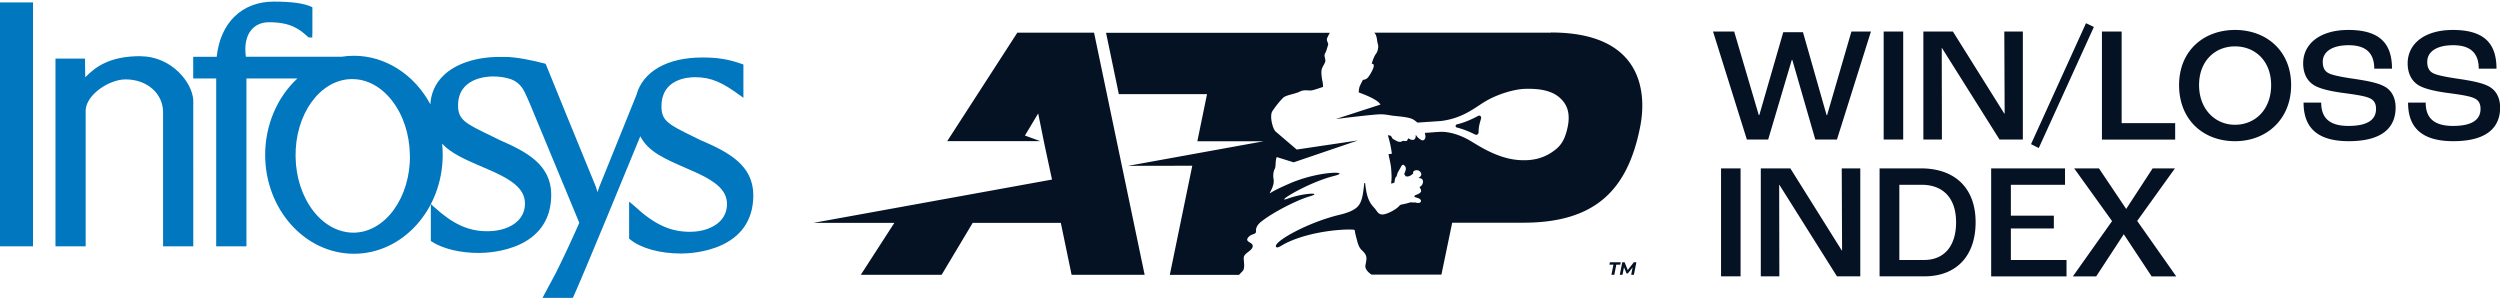
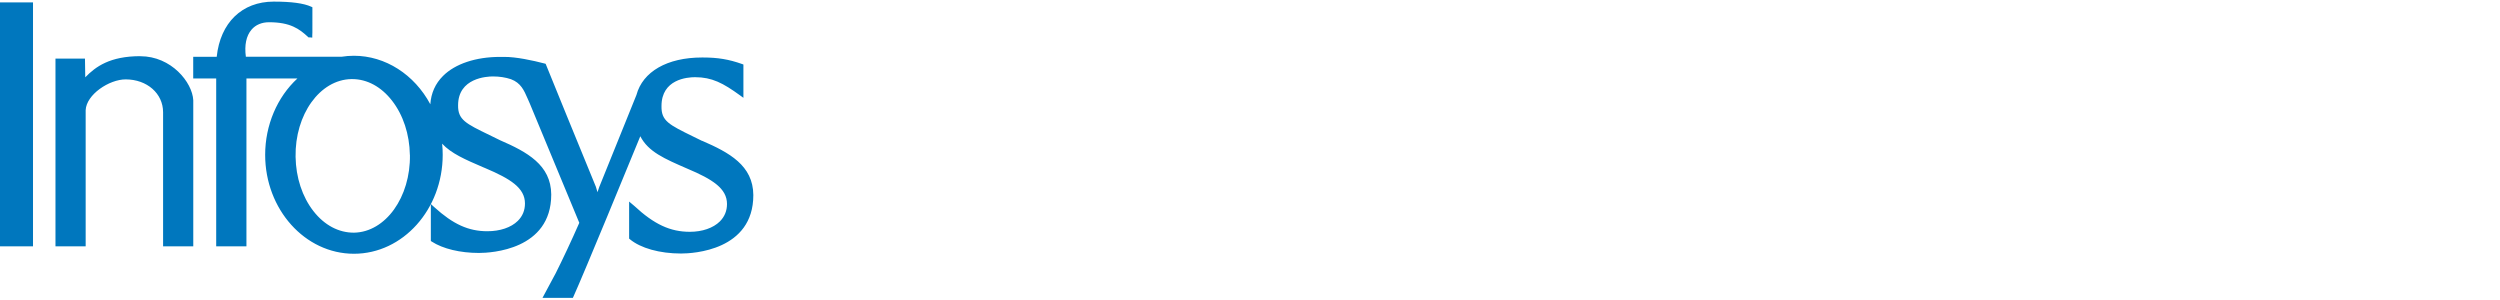
<svg xmlns="http://www.w3.org/2000/svg" data-name="Infosys ATP Win Loss Index" viewBox="0 0 433.98 52">
-   <path d="m189.92 5.67 8.78 42.03h-12.68l-1.87-9.01h-15.3l-5.39 9.01h-14.03l5.82-9.01h-14.06l41.43-7.52-1.3-6.05-1.1-5.43-2.3 3.84 2.66.97h-16.15L176.6 5.67h13.33Zm79.31 0h-30.66c.16.17.24.34.28.44.16.42.18.74.23 1.05.1.61.23.7.15 1.17-.14.91-.31.82-.59 1.36-.28.54-.46 1.16-.51 1.34 0 .02.01.05.04.04.1 0 .31.02.31.33.01.41-.46 1.2-.59 1.43-.13.23-.43.69-.68.84-.44.26-.57.11-.64.24s-.5.95-.57 1.18c-.08.28-.12.63-.14.88 0 .04.02.08.06.09.88.34 3.17 1.16 3.72 2.09l-7.75 2.51c1.08-.13 2.27-.28 3.33-.4 1.44-.16 3.78-.43 4.53-.42.74 0 1.66.2 1.93.23.91.12 1.72.15 2.7.35.98.2 1.25.54 1.44.67.04.03.24.19.24.19 1.2-.08 3.04-.2 3.44-.23.2-.02.61-.04.69-.05 3.73-.48 5.77-2.26 7.55-3.34 1.97-1.2 4.93-2.18 7.05-2.24 2.74-.07 4.71.39 6.02 1.59 1.31 1.19 1.82 2.77 1.3 5.15-.51 2.29-1.24 3.35-2.94 4.41s-3.57 1.39-5.77 1.19c-3.68-.34-6.97-2.63-8.27-3.38-1.12-.64-2.65-1.32-4.38-1.48a8.34 8.34 0 0 0-1.01 0c-.12 0-1.52.11-2.41.17.1.33.12.6.12.66-.03.45-.28.66-.55.63-.25-.03-.88-.5-1.07-.89-.02-.04-.07-.06-.07 0v.21c-.01.12-.09.5-.35.58-.22.06-.57 0-.81-.19a.132.132 0 0 0-.21.06c-.1.27-.15.44-.67.33-.35-.04-.28.1-.51.14-.55.1-.82-.19-1.25-.39-.44-.2-.29-.62-.73-.69-.09-.01-.23-.04-.31-.05.22.75.49 1.67.69 3.15 0 .04-.02.08-.06.08l-.45.05s-.07.04-.06.08c.11.57.39 1.65.45 2.43.11 1.41.09 1.82 0 2.52 0 .05.03.09.08.08.14-.03.39-.1.51-.2 0-.31.13-.78.16-.82.05-.06.09-.12.14-.18.04-.04.06-.09.08-.14l.12-.41c.02-.06.04-.12.07-.17l.61-1.09s.14-.3.39-.23c0 0 .4.22.39.64 0 .42-.29.93-.29.93l.26.41s.47.15.92-.18c0 0 .13-.08.39-.29-.11-.31.16-.69.89-.55.25.11.98.68.08 1.28-.03.02-.02.08.02.07.98-.06.86 1.13.19 1.49-.06.03-.07.11-.03.16.1.14.25.4.22.64 0 0 0 .31-.95.64 0 0-.29.12-.18.33.12.04.24.09.39.13 0 0 .87.2.7.68 0 0-.14.41-.96.14 0 0-.5.03-.81-.03-.15.05-.8.26-1.57.39-.18.03-.32.13-.44.27-.53.62-2.15 1.46-2.88 1.46-.81 0-.91-.61-1.5-1.23-1.14-1.19-1.33-2.68-1.51-4.16-.01-.1-.16-.1-.16 0-.2 1.73-.31 3.29-1.27 4.15-.59.52-1.5.93-2.99 1.29-5.65 1.34-11.72 4.8-11.03 5.59.27.31.91-.31 2.02-.82 4.21-1.94 9.66-2.32 11.41-2.18.13 0 .23.11.24.24.02.21.09.59.27 1.24.15.54.33 1.51.9 2.05 1.05.98.9 1.34.66 2.66-.16.86 1.02 1.58 1.05 1.61h12.14l1.87-9.01h12.32c12.6 0 18.19-5.75 20.33-16.76.99-5.12.96-16.26-15.49-16.26ZM215.1 47.7c.17-.19.36-.39.6-.63.53-.54.12-1.92.22-2.45.14-.69 1.33-1.06 1.52-1.74.25-.92-1.57-.77-.7-1.74.54-.61 1.34-.4 1.29-1-.09-.98.86-1.64 1.27-1.94 1.74-1.32 5.65-3.41 8.02-4.1 2.48-.72-.94-.65-3.77.38-2.57.94 3.33-2.75 8-3.93 3.33-.83-2.44-1-7.76 1.34-1.69.74-2.63 1.2-3.31 1.64-.03.02-.06-.01-.05-.04.26-.54.82-1.46.65-2.41-.11-.62-.04-1.32.22-1.8.2-.38.08-1.41.3-1.94.02-.04.06-.06.11-.05l2.86.89 11.16-3.8-10.63 1.58-3.69-3.15c-.52-.55-1.06-2.73-.52-3.54.78-1.16 1.57-2.04 1.91-2.34.5-.44 2.04-.63 2.79-1.01.84-.43 1.52-.14 2.12-.23.59-.12 1.63-.49 1.94-.6.02 0 .02-.02.02-.04 0-.12-.02-.54-.06-.74-.17-.78-.26-1.51-.21-2.04.06-.66.64-1.24.67-1.68.03-.44-.29-.89-.05-1.32.23-.4.29-.71.55-1.55-.06-.5-.38-.68-.15-1.19.12-.27.33-.65.42-.84H192l2.22 10.65h15.31l-1.68 8.18h11.53l-23.55 4.27 11.14-.02-3.9 18.94h12.03Zm41-24.34c.26.13.57-.07.57-.4.01-1.06.2-1.54.43-2.39.09-.34-.2-.61-.49-.46-1.71.93-2.96 1.31-3.71 1.48-.08.02-.22.12-.22.27s.09.24.16.26c.72.18 1.83.52 3.25 1.25Zm23.97 22.58h-.69l.08-.41h1.89l-.08.41h-.69l-.35 1.76h-.5l.35-1.76Zm3.99-.41-.43 2.17h-.47l.25-1.29-.83 1.06h-.22l-.45-1.07-.26 1.3h-.47l.43-2.17h.41l.54 1.35 1.06-1.35h.43Zm13.31-40.05h3.67l4.27 14.5h.09l4.16-14.39h3.42l4.1 14.39h.09l4.22-14.5h3.39l-5.9 18.74h-3.76l-3.99-13.82h-.09l-4.1 13.82h-3.7l-5.87-18.74Zm29.62 0h3.39v18.74h-3.39V5.48Zm6.89 0h5.13l8.92 14.24h.06l-.06-14.24h3.22v18.74h-4.05l-10-15.9h-.03l.03 15.9h-3.22V5.48Zm18.69 19.54 9.54-20.99 1.37.65-9.57 21.02-1.34-.68Zm12.31-19.54h3.42v15.9h9.29v2.85h-12.71V5.48Zm13.39 9.29c0-5.95 4.27-9.57 9.71-9.57s9.74 3.62 9.74 9.57-4.27 9.74-9.74 9.74-9.71-3.67-9.71-9.74Zm15.98 0c0-4.19-2.79-6.72-6.27-6.72s-6.24 2.54-6.24 6.72 2.79 6.89 6.24 6.89 6.27-2.59 6.27-6.89Zm5.61 3.04h3.08c0 2.39 1.14 4.05 4.73 4.05 3.82 0 4.79-1.42 4.79-2.96 0-1.03-.43-1.62-1.31-1.94-.94-.37-2.96-.63-4.59-.85-1.88-.26-3.87-.68-4.9-1.34-1.14-.71-1.85-1.99-1.85-3.76 0-3.42 2.94-5.81 7.84-5.81 5.56 0 7.58 2.45 7.58 6.72h-3.08c0-2.76-1.51-4.07-4.44-4.07s-4.5 1.17-4.5 2.88c0 1.05.37 1.68 1.11 2.02.83.4 2.94.74 4.56.97 1.96.31 3.79.63 4.96 1.25 1.28.65 2.02 1.96 2.02 3.7 0 3.02-1.77 5.84-8.15 5.84s-7.83-3.27-7.83-6.7Zm18.14 0h3.08c0 2.39 1.14 4.05 4.73 4.05 3.82 0 4.79-1.42 4.79-2.96 0-1.03-.43-1.62-1.31-1.94-.94-.37-2.96-.63-4.59-.85-1.88-.26-3.87-.68-4.9-1.34-1.14-.71-1.85-1.99-1.85-3.76 0-3.42 2.94-5.81 7.84-5.81 5.56 0 7.58 2.45 7.58 6.72h-3.08c0-2.76-1.51-4.07-4.44-4.07s-4.5 1.17-4.5 2.88c0 1.05.37 1.68 1.11 2.02.83.4 2.94.74 4.56.97 1.96.31 3.79.63 4.96 1.25 1.28.65 2.02 1.96 2.02 3.7 0 3.02-1.77 5.84-8.15 5.84s-7.83-3.27-7.83-6.7ZM298.76 29.23h3.39v18.74h-3.39V29.23Zm6.9 0h5.13l8.92 14.24h.06l-.06-14.24h3.22v18.74h-4.05l-10-15.9h-.03l.03 15.9h-3.22V29.23Zm20.62 0h7.18c5.87 0 9.49 3.39 9.49 9.34s-3.42 9.4-8.89 9.4h-7.78V29.23Zm7.72 15.9c3.36 0 5.56-2.25 5.56-6.55s-2.36-6.5-5.95-6.5h-3.9v13.05h4.3Zm11.65-15.9h12.82v2.85h-9.4v5.36h7.46v2.22h-7.46v5.47h9.66v2.85h-13.08V29.24Zm20.99 9.15-6.58-9.15h4.3l4.73 7.04 4.59-7.04h3.87L371 38.35l6.78 9.63h-4.27l-4.84-7.32-4.79 7.32h-4.05l6.81-9.6Z" style="fill:#051224" />
-   <path d="M61.14 13.72H61c-5.47.1-9.82 6.16-9.69 13.5.06 3.58 1.16 6.93 3.1 9.42 1.91 2.46 4.41 3.76 7.05 3.74 5.47-.1 9.82-6.16 9.7-13.51-.06-3.58-1.16-6.92-3.1-9.41-1.88-2.42-4.33-3.74-6.91-3.74Z" style="fill:none" />
  <path d="M121.9 24.47c-.54-.27-1.04-.51-1.51-.74-4.31-2.11-5.61-2.74-5.56-5.32 0-4.65 4.46-5.01 5.82-5.01 2.94 0 4.87 1.02 7.82 3.16l.58.42V11.2l-.24-.09c-2.29-.81-4.2-1.13-6.78-1.13h-.17c-6.03 0-10.29 2.45-11.38 6.51l-6.45 15.96-.31.91-.28-.94L98.35 20l-3.63-8.92-.17-.05c-2.07-.54-4.98-1.17-7.05-1.15h-.73c-4.16 0-7.76 1.2-9.86 3.3-1.34 1.33-2.08 2.99-2.21 4.92-2.76-5.16-7.81-8.42-13.26-8.42-.73 0-1.47.06-2.14.17H42.68c-.27-2 .06-3.62.98-4.7.72-.85 1.8-1.29 3.04-1.29 3.7 0 5.25 1.15 6.75 2.53l.1.1h.26l.4.04v-.4s0-.18.02-.5V1.26l-.21-.1C52.73.57 50.6.28 47.51.28c-5.5 0-9.27 3.66-9.89 9.58h-4.08v3.76h3.99v29.14h5.25V13.62h8.85c-3.53 3.25-5.6 8.13-5.6 13.25 0 9.47 6.91 17.18 15.41 17.18s15.41-7.71 15.41-17.18c0-.65-.03-1.29-.1-1.93 1.58 1.7 3.97 2.74 7.09 4.08l.43.18c4.34 1.84 6.86 3.43 6.86 6.12 0 1.19-.42 2.21-1.24 3.02-1.17 1.16-3.1 1.8-5.29 1.8-3.27 0-5.94-1.21-9.2-4.17l-.61-.55v6.41l.16.11c1.94 1.25 4.93 1.97 8.19 1.97 2.1 0 12.55-.53 12.55-10.14-.03-5.15-4.22-7.4-8.87-9.42-.68-.33-1.3-.64-1.88-.92-4.09-1.98-5.46-2.65-5.42-5.15 0-4.77 5.03-5.01 6.04-5.01 1.15 0 2.18.16 3.14.48 1.71.64 2.26 1.91 2.9 3.38l.36.82 8.6 20.73c-1.32 3.02-2.93 6.44-4.09 8.74l-2.3 4.29h5.27l.1-.21c1.9-4.2 9.87-23.61 11.61-27.85 1.38 2.69 4.16 3.89 8.19 5.64 4.34 1.83 6.86 3.43 6.86 6.12 0 1.19-.42 2.21-1.24 3.03-1.15 1.14-3.05 1.8-5.21 1.8-3.39 0-6.19-1.28-9.66-4.51l-.88-.74v6.43l.13.11c1.86 1.55 5.18 2.48 8.88 2.48 2.1 0 12.55-.53 12.55-10.14-.03-5.16-4.22-7.4-8.87-9.42Zm-50.74 2.41c.12 7.35-4.23 13.41-9.7 13.51-2.64.02-5.13-1.28-7.05-3.74-1.94-2.49-3.04-5.83-3.1-9.42-.13-7.35 4.22-13.41 9.69-13.5h.14c2.58 0 5.03 1.32 6.91 3.74 1.94 2.49 3.04 5.83 3.1 9.41ZM24.37 9.75c-5.3 0-7.77 1.82-9.57 3.67l-.05-3.25H9.63v32.59h5.24V19.12c.12-2.7 4.08-5.34 6.94-5.34 3.71 0 6.5 2.45 6.5 5.7v23.28h5.24V17.4c-.16-3.11-3.81-7.64-9.19-7.64ZM0 .42v42.34h5.73V.42H0z" style="fill:#0077be" />
</svg>